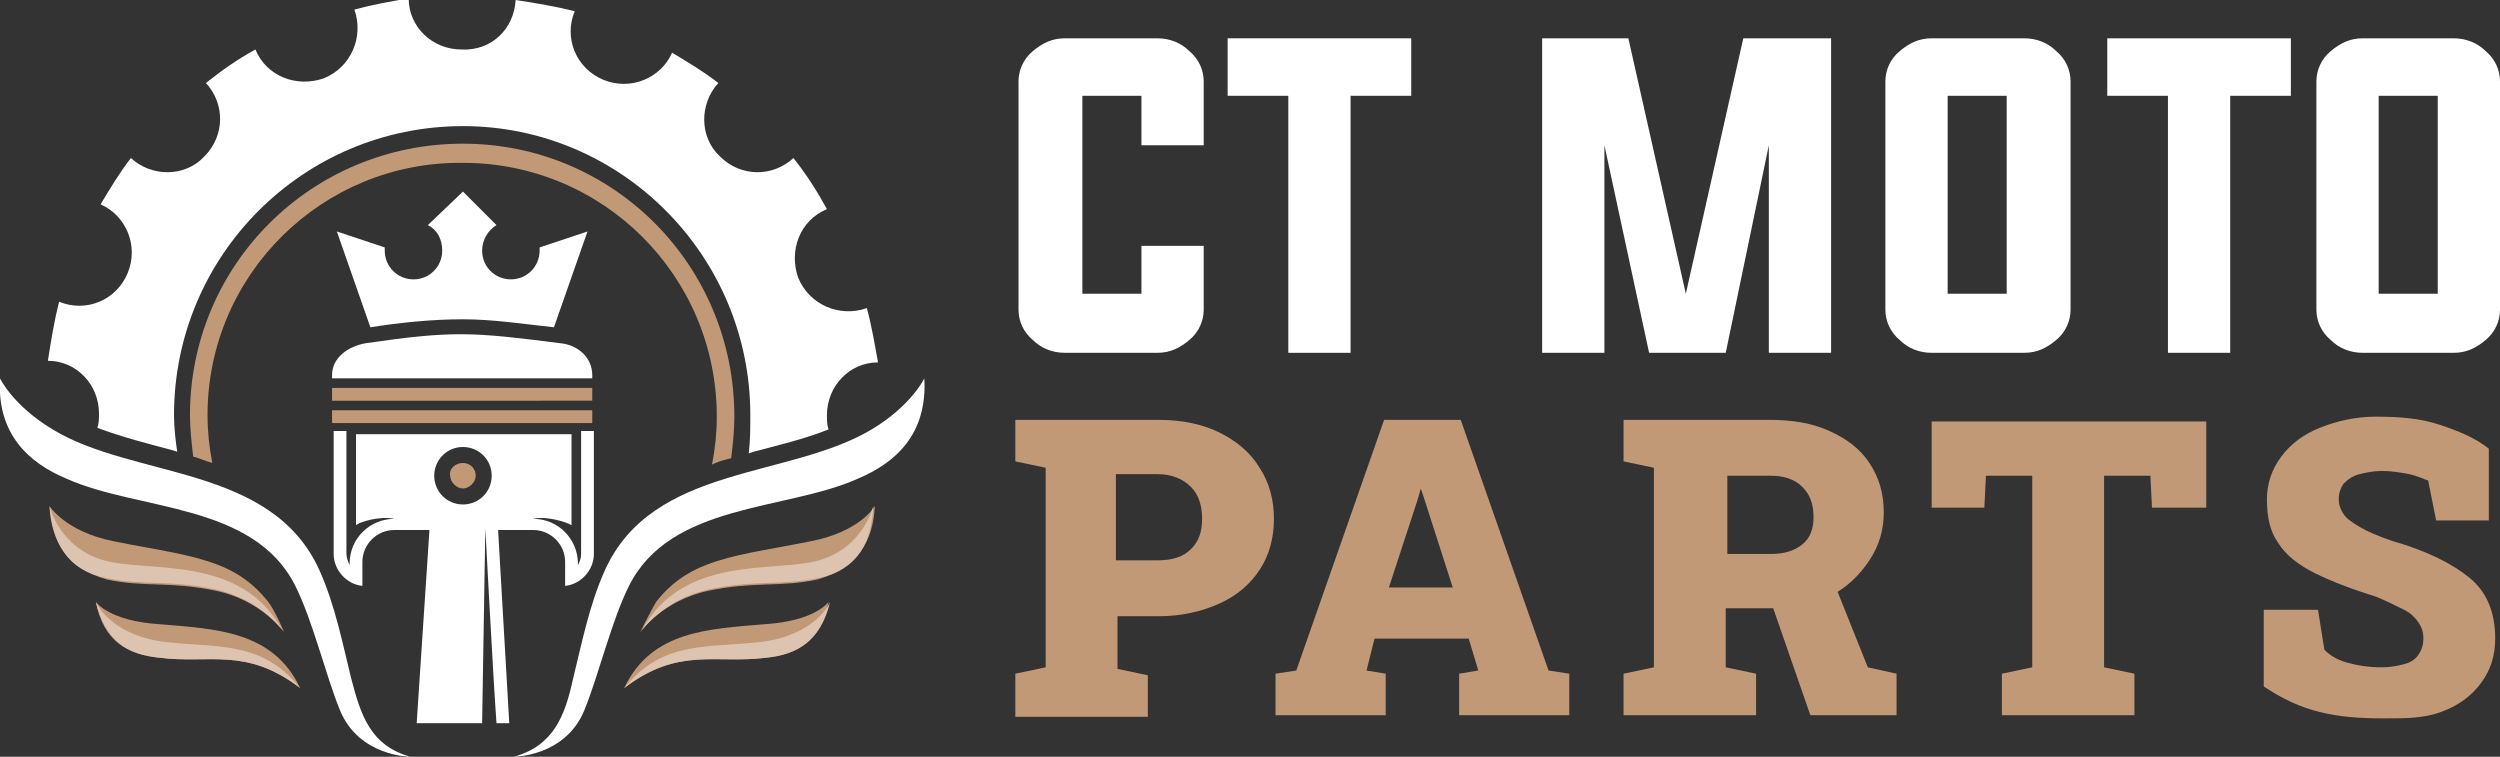
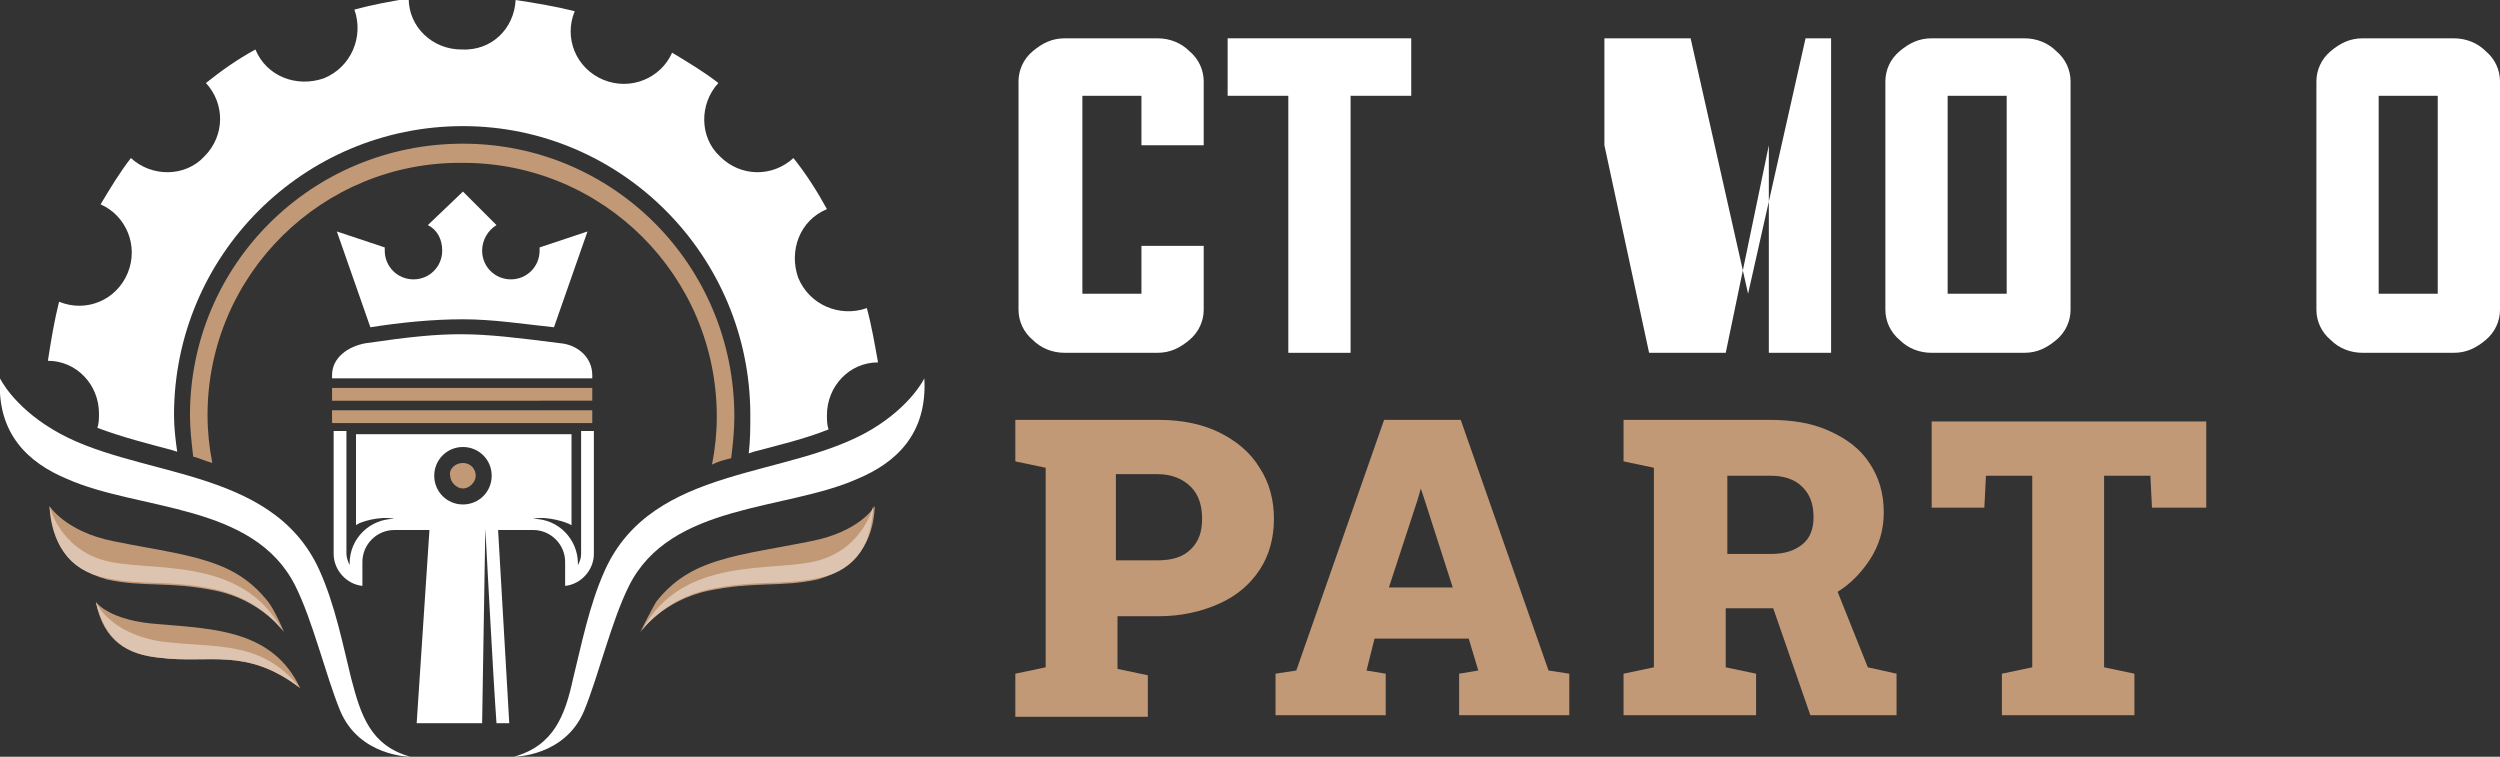
<svg xmlns="http://www.w3.org/2000/svg" version="1.1" id="Layer_1" x="0px" y="0px" width="156.6px" height="47.4px" viewBox="0 0 156.6 47.4" style="enable-background:new 0 0 156.6 47.4;" xml:space="preserve">
  <rect x="0" y="0" width="156.6" height="47.4" fill="#333333" stroke="none" />
  <style type="text/css">
	.st0{fill:#FFFFFF;}
	.st1{fill:#C19977;}
	.st2{fill-rule:evenodd;clip-rule:evenodd;fill:#FFFFFF;}
	.st3{fill-rule:evenodd;clip-rule:evenodd;fill:#C19977;}
	.st4{fill-rule:evenodd;clip-rule:evenodd;fill:#DDC4B1;}
</style>
  <g>
    <path class="st0" d="M71.5,6h-3.7v12.4h3.7v-3h3.9v4c0,0.7-0.3,1.4-0.9,1.9c-0.6,0.5-1.2,0.8-2,0.8h-5.8c-0.8,0-1.5-0.3-2-0.8   c-0.6-0.5-0.9-1.2-0.9-1.9V5.1c0-0.7,0.3-1.4,0.9-1.9c0.6-0.5,1.2-0.8,2-0.8h5.8c0.8,0,1.5,0.3,2,0.8c0.6,0.5,0.9,1.2,0.9,1.9v4   h-3.9V6z" />
    <path class="st0" d="M80.7,6h-3.8V2.4h11.5V6h-3.8v16.1h-3.9V6z" />
-     <path class="st0" d="M114.7,2.4v19.7h-3.9v-13l-2.7,13h-4.8l-2.8-13v13h-3.9V2.4h5.4l3.6,16l3.6-16H114.7z" />
+     <path class="st0" d="M114.7,2.4v19.7h-3.9v-13l-2.7,13h-4.8l-2.8-13v13V2.4h5.4l3.6,16l3.6-16H114.7z" />
    <path class="st0" d="M126.8,2.4c0.8,0,1.5,0.3,2,0.8c0.6,0.5,0.9,1.2,0.9,1.9v14.3c0,0.7-0.3,1.4-0.9,1.9c-0.6,0.5-1.2,0.8-2,0.8   H121c-0.8,0-1.5-0.3-2-0.8c-0.6-0.5-0.9-1.2-0.9-1.9V5.1c0-0.7,0.3-1.4,0.9-1.9c0.6-0.5,1.2-0.8,2-0.8H126.8z M122,6v12.4h3.7V6   H122z" />
-     <path class="st0" d="M135.8,6h-3.8V2.4h11.5V6h-3.8v16.1h-3.9V6z" />
    <path class="st0" d="M153.7,2.4c0.8,0,1.5,0.3,2,0.8c0.6,0.5,0.9,1.2,0.9,1.9v14.3c0,0.7-0.3,1.4-0.9,1.9c-0.6,0.5-1.2,0.8-2,0.8   H148c-0.8,0-1.5-0.3-2-0.8c-0.6-0.5-0.9-1.2-0.9-1.9V5.1c0-0.7,0.3-1.4,0.9-1.9c0.6-0.5,1.2-0.8,2-0.8H153.7z M149,6v12.4h3.7V6   H149z" />
    <path class="st1" d="M63.6,44.8v-2.6l1.9-0.4V29.3l-1.9-0.4v-2.6h1.9h7.1c1.5,0,2.8,0.3,3.8,0.8s1.9,1.2,2.5,2.2   c0.6,0.9,0.9,2,0.9,3.2s-0.3,2.3-0.9,3.2c-0.6,0.9-1.4,1.6-2.5,2.1s-2.4,0.8-3.8,0.8h-2.6v3.3l1.9,0.4v2.6H63.6z M69.9,35.1h2.6   c0.9,0,1.6-0.2,2.1-0.7c0.5-0.5,0.7-1.1,0.7-1.9c0-0.8-0.2-1.5-0.7-2c-0.5-0.5-1.2-0.8-2.1-0.8h-2.6V35.1z" />
    <path class="st1" d="M79.9,44.8v-2.6l1.3-0.2l5.5-15.7h4.8L97,42l1.3,0.2v2.6h-6.9v-2.6l1.2-0.2l-0.6-2h-5.9l-0.5,2l1.2,0.2v2.6   H79.9z M87,36.8h4l-1.8-5.6l-0.2-0.6H89l-0.2,0.7L87,36.8z" />
    <path class="st1" d="M101.7,44.8v-2.6l1.9-0.4V29.3l-1.9-0.4v-2.6h9.1c1.5,0,2.7,0.2,3.8,0.7s1.9,1.1,2.5,2s0.9,1.9,0.9,3.1   c0,1.1-0.3,2.1-0.9,3c-0.6,0.9-1.4,1.7-2.4,2.2s-2.2,0.8-3.5,0.8l-3.1,0v3.7l1.9,0.4v2.6H101.7z M108.1,34.7h2.8   c0.9,0,1.5-0.2,2-0.6s0.7-1,0.7-1.7c0-0.8-0.2-1.4-0.7-1.9s-1.2-0.7-2-0.7h-2.7V34.7z M113.4,44.8l-2.5-7.2l3.9-1.3l2.2,5.5   l1.8,0.4v2.6H113.4z" />
    <path class="st1" d="M125.4,44.8v-2.6l1.9-0.4v-12h-2.9l-0.1,2H121v-5.4h17.2v5.4h-3.4l-0.1-2h-2.9v12l1.9,0.4v2.6H125.4z" />
-     <path class="st1" d="M149.3,45c-1.5,0-2.8-0.1-4-0.4s-2.3-0.8-3.5-1.6v-4.8h3.4l0.4,2.5c0.3,0.3,0.7,0.6,1.4,0.8s1.4,0.3,2.2,0.3   c0.6,0,1-0.1,1.4-0.2s0.7-0.3,0.9-0.6s0.3-0.6,0.3-1c0-0.4-0.1-0.7-0.3-1c-0.2-0.3-0.5-0.6-0.9-0.8s-1-0.5-1.7-0.8   c-1.6-0.5-2.9-1-3.9-1.5s-1.8-1.1-2.3-1.9c-0.5-0.7-0.7-1.6-0.7-2.7c0-1,0.3-1.9,0.9-2.7s1.4-1.4,2.4-1.8s2.2-0.7,3.5-0.7   c1.5,0,2.8,0.1,4,0.5s2.2,0.8,3.1,1.5v4.5h-3.3l-0.5-2.5c-0.3-0.1-0.7-0.3-1.2-0.4s-1.1-0.2-1.7-0.2c-0.5,0-1,0.1-1.4,0.2   c-0.4,0.1-0.7,0.3-1,0.6c-0.2,0.3-0.3,0.6-0.3,1c0,0.3,0.1,0.6,0.3,0.9s0.5,0.5,1,0.8s1.2,0.6,2.1,0.9c2.1,0.6,3.7,1.4,4.8,2.3   c1.1,0.9,1.6,2.2,1.6,3.8c0,1.1-0.3,2-0.9,2.8s-1.4,1.4-2.5,1.8S150.7,45,149.3,45z" />
  </g>
  <g>
    <path class="st2" d="M32.3,0c1.3,0.2,2.5,0.4,3.7,0.7c-0.7,1.7,0.1,3.6,1.8,4.3c1.7,0.7,3.6-0.1,4.3-1.7c1,0.6,2,1.2,2.9,1.9   c-1.2,1.3-1.2,3.4,0.1,4.6c1.3,1.3,3.3,1.3,4.6,0.1c0.8,1,1.5,2.1,2.1,3.2c-1.7,0.7-2.4,2.6-1.8,4.3c0.7,1.7,2.6,2.5,4.3,1.9   c0.3,1.1,0.5,2.3,0.7,3.4c-1.8,0-3.2,1.5-3.2,3.3c0,0.3,0,0.6,0.1,0.9c-1.5,0.6-3.2,1-4.7,1.4l-0.3,0.1C47,27.6,47,26.8,47,26   C47,16,38.9,7.9,29,7.9C19,7.9,10.9,16,10.9,26c0,0.8,0.1,1.6,0.2,2.3l-0.3-0.1c-1.5-0.4-3.1-0.8-4.7-1.4c0.1-0.3,0.1-0.6,0.1-0.9   c0-1.8-1.4-3.3-3.2-3.3c0.2-1.3,0.4-2.5,0.7-3.7c1.7,0.7,3.6-0.1,4.3-1.8c0.7-1.7-0.1-3.6-1.7-4.3c0.6-1,1.2-2,1.9-2.9   c1.3,1.2,3.4,1.2,4.6-0.1c1.3-1.3,1.3-3.3,0.1-4.6c1-0.8,2-1.5,3.1-2.1c0.7,1.7,2.6,2.4,4.3,1.8c1.7-0.7,2.5-2.6,1.9-4.3   c1.1-0.3,2.2-0.5,3.4-0.7c0,1.8,1.5,3.2,3.3,3.2C30.8,3.2,32.2,1.8,32.3,0L32.3,0z" />
    <path class="st3" d="M29,9c9.4,0,17,7.6,17,17.1c0,0.9-0.1,1.8-0.2,2.6c-0.4,0.1-0.8,0.2-1.2,0.4c0.2-1,0.3-2,0.3-3   c0-8.8-7.1-15.9-15.9-15.9C20.2,10.1,13,17.2,13,26c0,1,0.1,2,0.3,3c-0.4-0.1-0.8-0.3-1.2-0.4c-0.1-0.9-0.2-1.7-0.2-2.6   C11.9,16.6,19.5,9,29,9L29,9z" />
    <path class="st2" d="M57.9,23.7c0,0-0.8,1.7-3.3,3.2c-5.2,3.1-13.7,2.2-16.7,8.8c-1,2.2-1.5,4.8-2,6.8c-0.5,2.3-1.2,4.2-3.7,4.9   c0,0,3.2,0,4.4-2.9c0.9-2.2,1.7-5.6,2.8-7.8c2.6-5.2,9.8-4.7,14.3-6.7C56.1,29,58.1,27.2,57.9,23.7L57.9,23.7z M0,23.7   c0,0,0.8,1.7,3.3,3.2C8.4,30,17,29.1,20,35.7c1,2.2,1.5,4.8,2,6.8c0.6,2.3,1.2,4.2,3.7,4.9c0,0-3.2,0-4.4-2.9   c-0.9-2.2-1.7-5.6-2.8-7.8c-2.6-5.2-9.8-4.7-14.3-6.7C1.8,29-0.2,27.2,0,23.7L0,23.7z" />
    <path class="st2" d="M34.7,20.5l2.1-6l-3,1c0,0.1,0,0.1,0,0.2c0,1-0.8,1.8-1.8,1.8c-1,0-1.8-0.8-1.8-1.8c0-0.7,0.4-1.3,0.9-1.6   L29,12l-2.2,2.1c0.6,0.3,0.9,0.9,0.9,1.6c0,1-0.8,1.8-1.8,1.8c-1,0-1.8-0.8-1.8-1.8c0-0.1,0-0.1,0-0.2l-3-1l2.1,6   c1.9-0.3,3.9-0.5,5.8-0.5C30.9,20,32.8,20.3,34.7,20.5L34.7,20.5z" />
    <path class="st3" d="M37.1,24.3v0.8H20.8v-0.8H37.1z M37.1,25.7v0.8H20.8v-0.8H37.1z M29,29c0.5,0,0.8,0.4,0.8,0.8   c0,0.4-0.4,0.8-0.8,0.8c-0.4,0-0.8-0.4-0.8-0.8C28.1,29.4,28.5,29,29,29L29,29z" />
    <path class="st2" d="M29,28c1,0,1.8,0.8,1.8,1.8c0,1-0.8,1.8-1.8,1.8c-1,0-1.8-0.8-1.8-1.8C27.2,28.8,28,28,29,28L29,28z    M31.2,33.2l0.7,12.1h-0.8c-0.2-2.7-0.7-12.2-0.7-12.2l-0.2,12.2h-0.9h-0.5h-2.7l0.8-12.1h-2.2c-1.1,0-2,0.9-2,2v1.5   c-1-0.1-1.8-1-1.8-2v-7.7h0.8v7.7c0,0.2,0.1,0.5,0.2,0.7v-0.1c0-1.6,1.3-2.8,2.8-2.8c-0.9-0.2-2.2,0.2-2.4,0.4l0-5.7h13.5l0,5.7   c-0.3-0.2-1.6-0.6-2.4-0.4c1.6,0,2.8,1.3,2.8,2.8v0.1c0.1-0.2,0.2-0.4,0.2-0.7v-7.7h0.8v7.7c0,1-0.8,1.9-1.8,2v-1.5   c0-1.1-0.9-2-2-2H31.2z" />
    <path class="st2" d="M22.9,21.5c5.5-0.8,6.7-0.7,12.2,0c1.1,0.1,2,0.9,2,2v0.2H20.8v-0.2C20.8,22.4,21.8,21.7,22.9,21.5L22.9,21.5z   " />
    <path class="st3" d="M3.1,31.7c0,0,1,1.6,4,2.2c3,0.6,4.8,0.8,6.6,1.5c1.8,0.7,2.7,1.8,3.1,2.3c0.4,0.5,1,1.9,1,1.9s-1.4-2-4.3-2.6   c-2.9-0.6-4.5-0.2-6.8-0.7C4.2,35.6,3.2,33.9,3.1,31.7L3.1,31.7z" />
    <path class="st4" d="M17.7,39.5c0,0-1.4-2-4.3-2.6c-2.9-0.6-4.5-0.2-6.8-0.7c-2.4-0.5-3.3-2.2-3.5-4.5c0,0,0.6,2.6,3.4,3.4   C9.4,35.9,15.1,34.7,17.7,39.5L17.7,39.5z" />
    <path class="st3" d="M6,37.7c0,0,0.8,1.2,4,1.4c3.5,0.3,7.1,0.4,8.8,4c-3.4-2.6-5.7-1.5-8.8-1.9C8,41,6.5,40.2,6,37.7L6,37.7z" />
    <path class="st4" d="M18.8,43.1c-3.4-2.6-5.7-1.5-8.8-1.9c-2-0.2-3.4-1-4-3.5c0,0,0.8,2,4.2,2.5C13.6,40.6,16.4,40.1,18.8,43.1   L18.8,43.1z" />
    <path class="st3" d="M54.8,31.7c0,0-0.9,1.6-4,2.2c-3,0.6-4.8,0.8-6.6,1.5c-1.8,0.7-2.7,1.8-3.1,2.3c-0.3,0.5-1,1.9-1,1.9   s1.4-2,4.3-2.6c2.9-0.6,4.5-0.2,6.8-0.7C53.7,35.6,54.7,33.9,54.8,31.7L54.8,31.7z" />
    <path class="st4" d="M40.2,39.5c0,0,1.4-2,4.3-2.6c2.9-0.6,4.5-0.2,6.8-0.7c2.4-0.5,3.3-2.2,3.4-4.5c0,0-0.6,2.6-3.4,3.4   C48.5,35.9,42.8,34.7,40.2,39.5L40.2,39.5z" />
-     <path class="st3" d="M51.9,37.7c0,0-0.8,1.2-4,1.4c-3.5,0.3-7.1,0.4-8.8,4c3.4-2.6,5.7-1.5,8.9-1.9C49.9,41,51.4,40.2,51.9,37.7   L51.9,37.7z" />
-     <path class="st4" d="M39.1,43.1c3.4-2.6,5.7-1.5,8.9-1.9c1.9-0.2,3.4-1,4-3.5c0,0-0.8,2-4.2,2.5C44.3,40.6,41.5,40.1,39.1,43.1   L39.1,43.1z" />
  </g>
</svg>